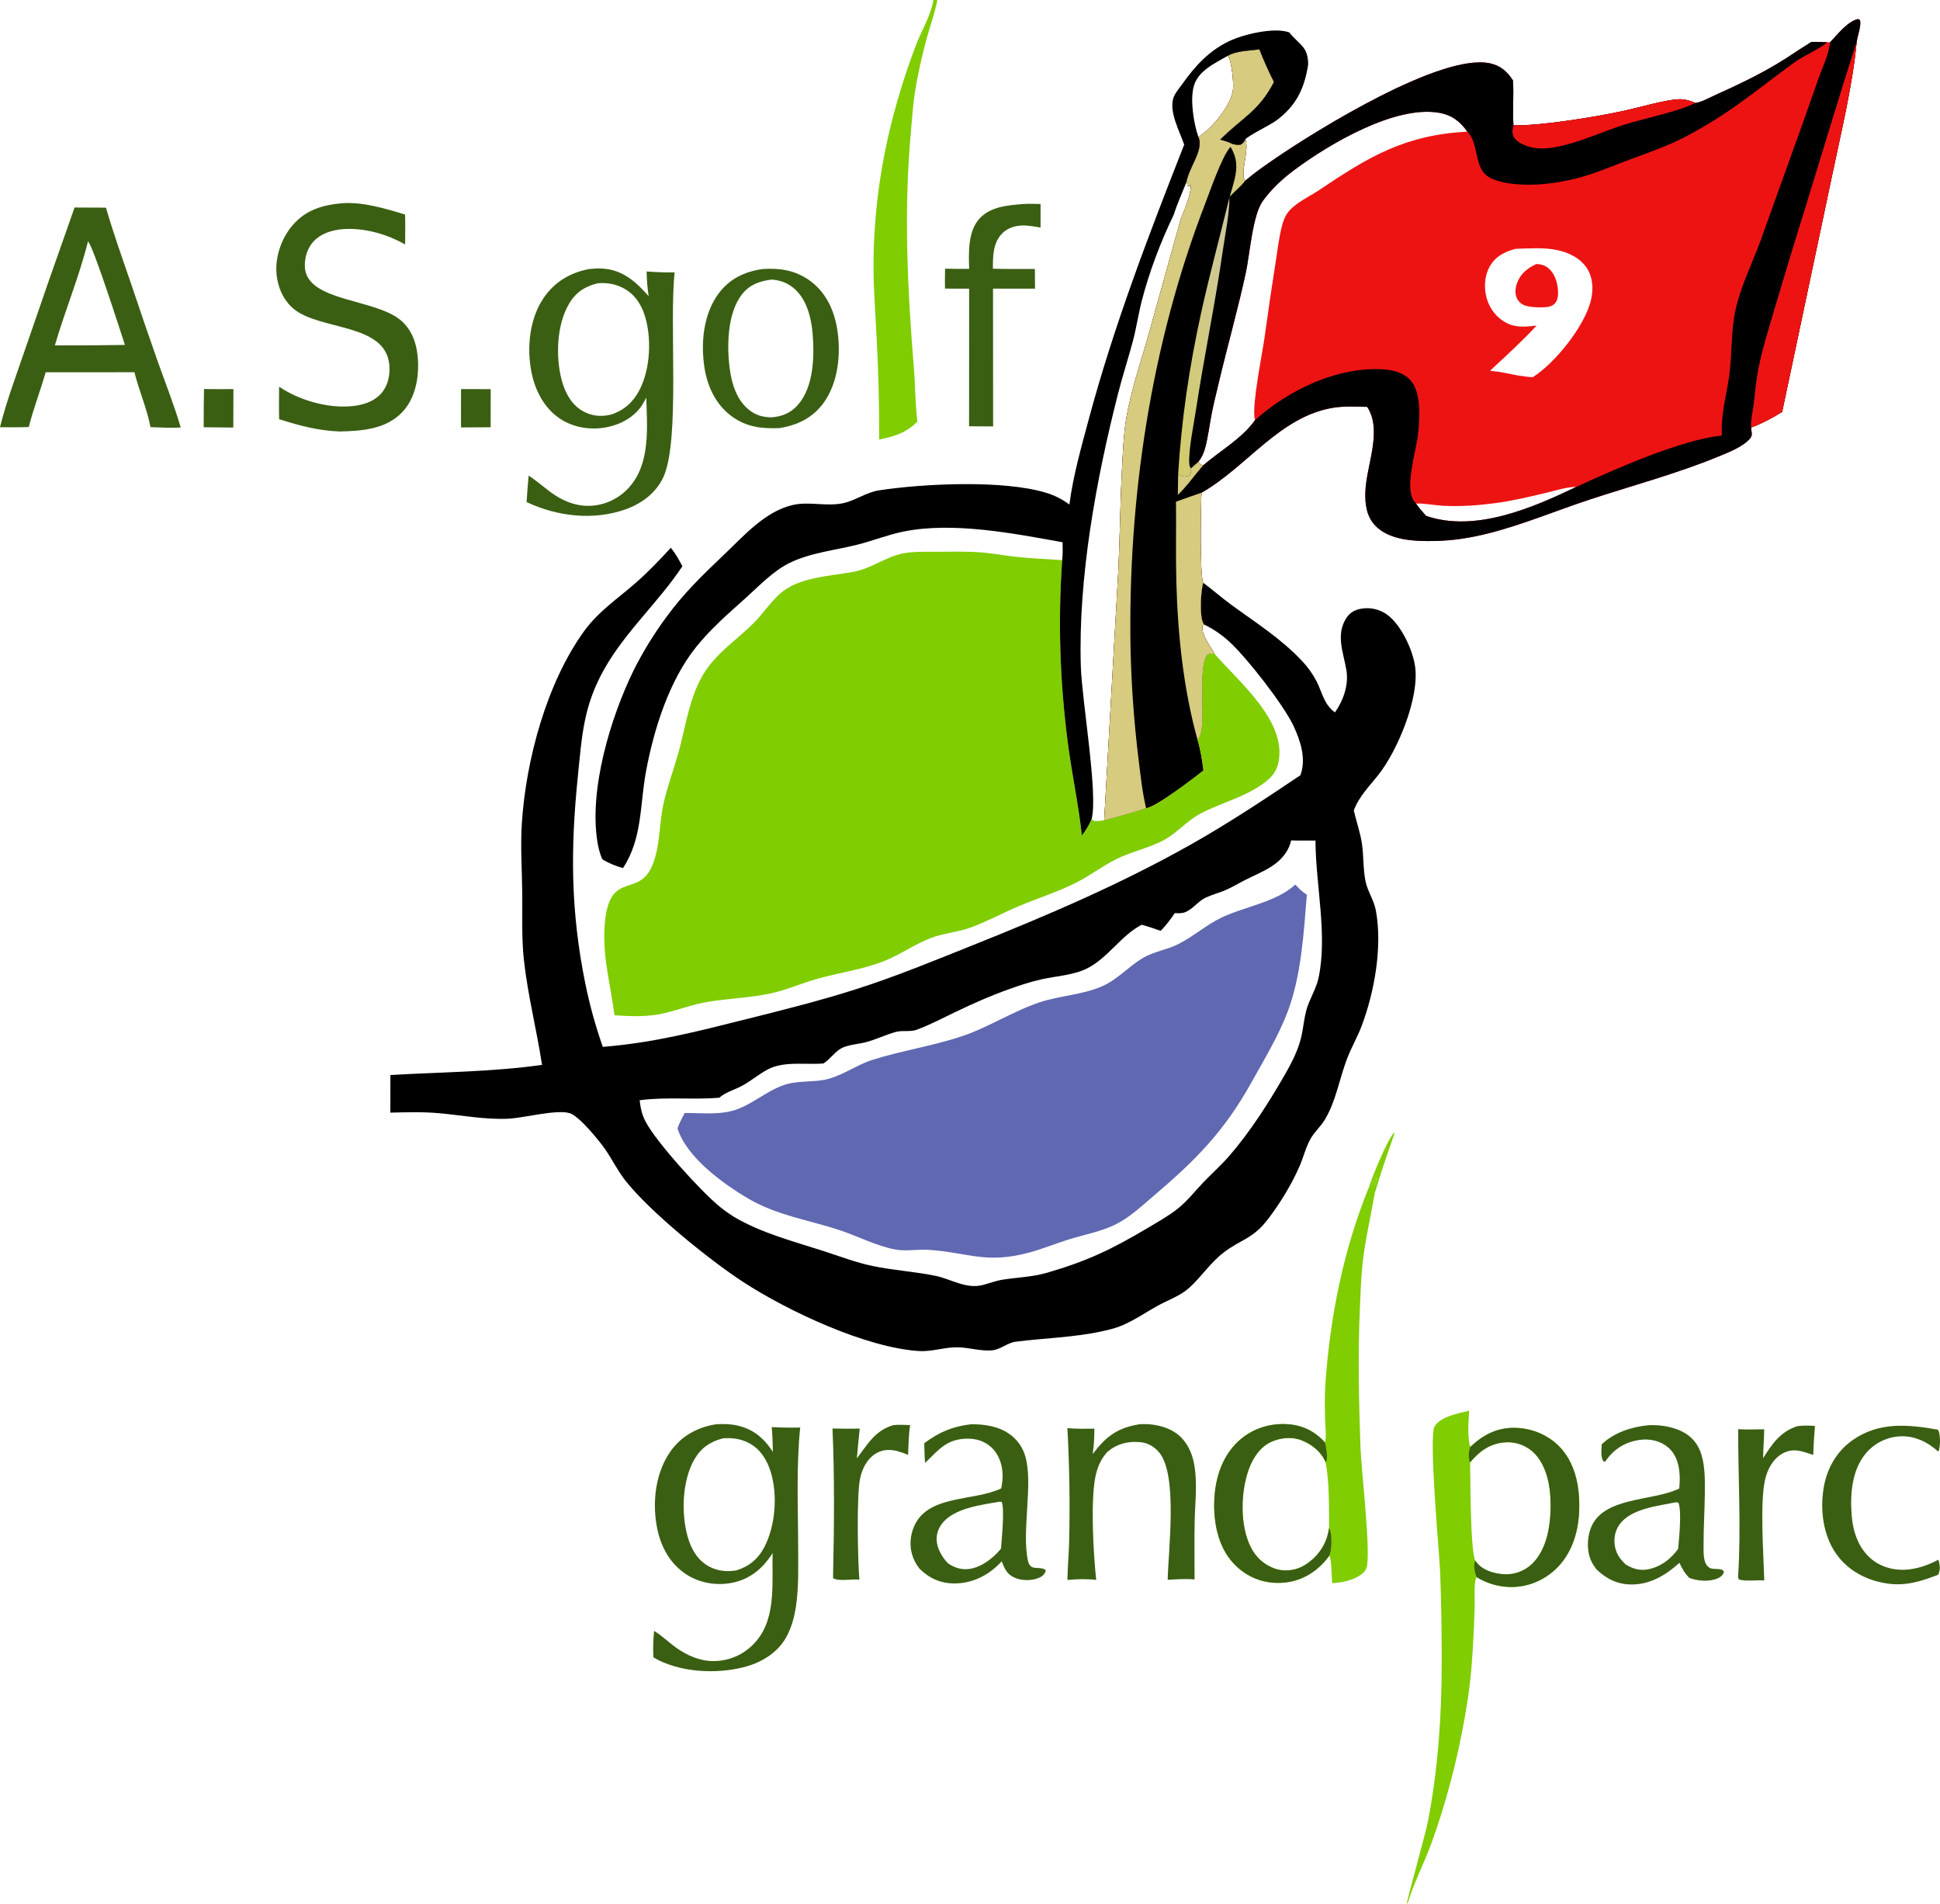
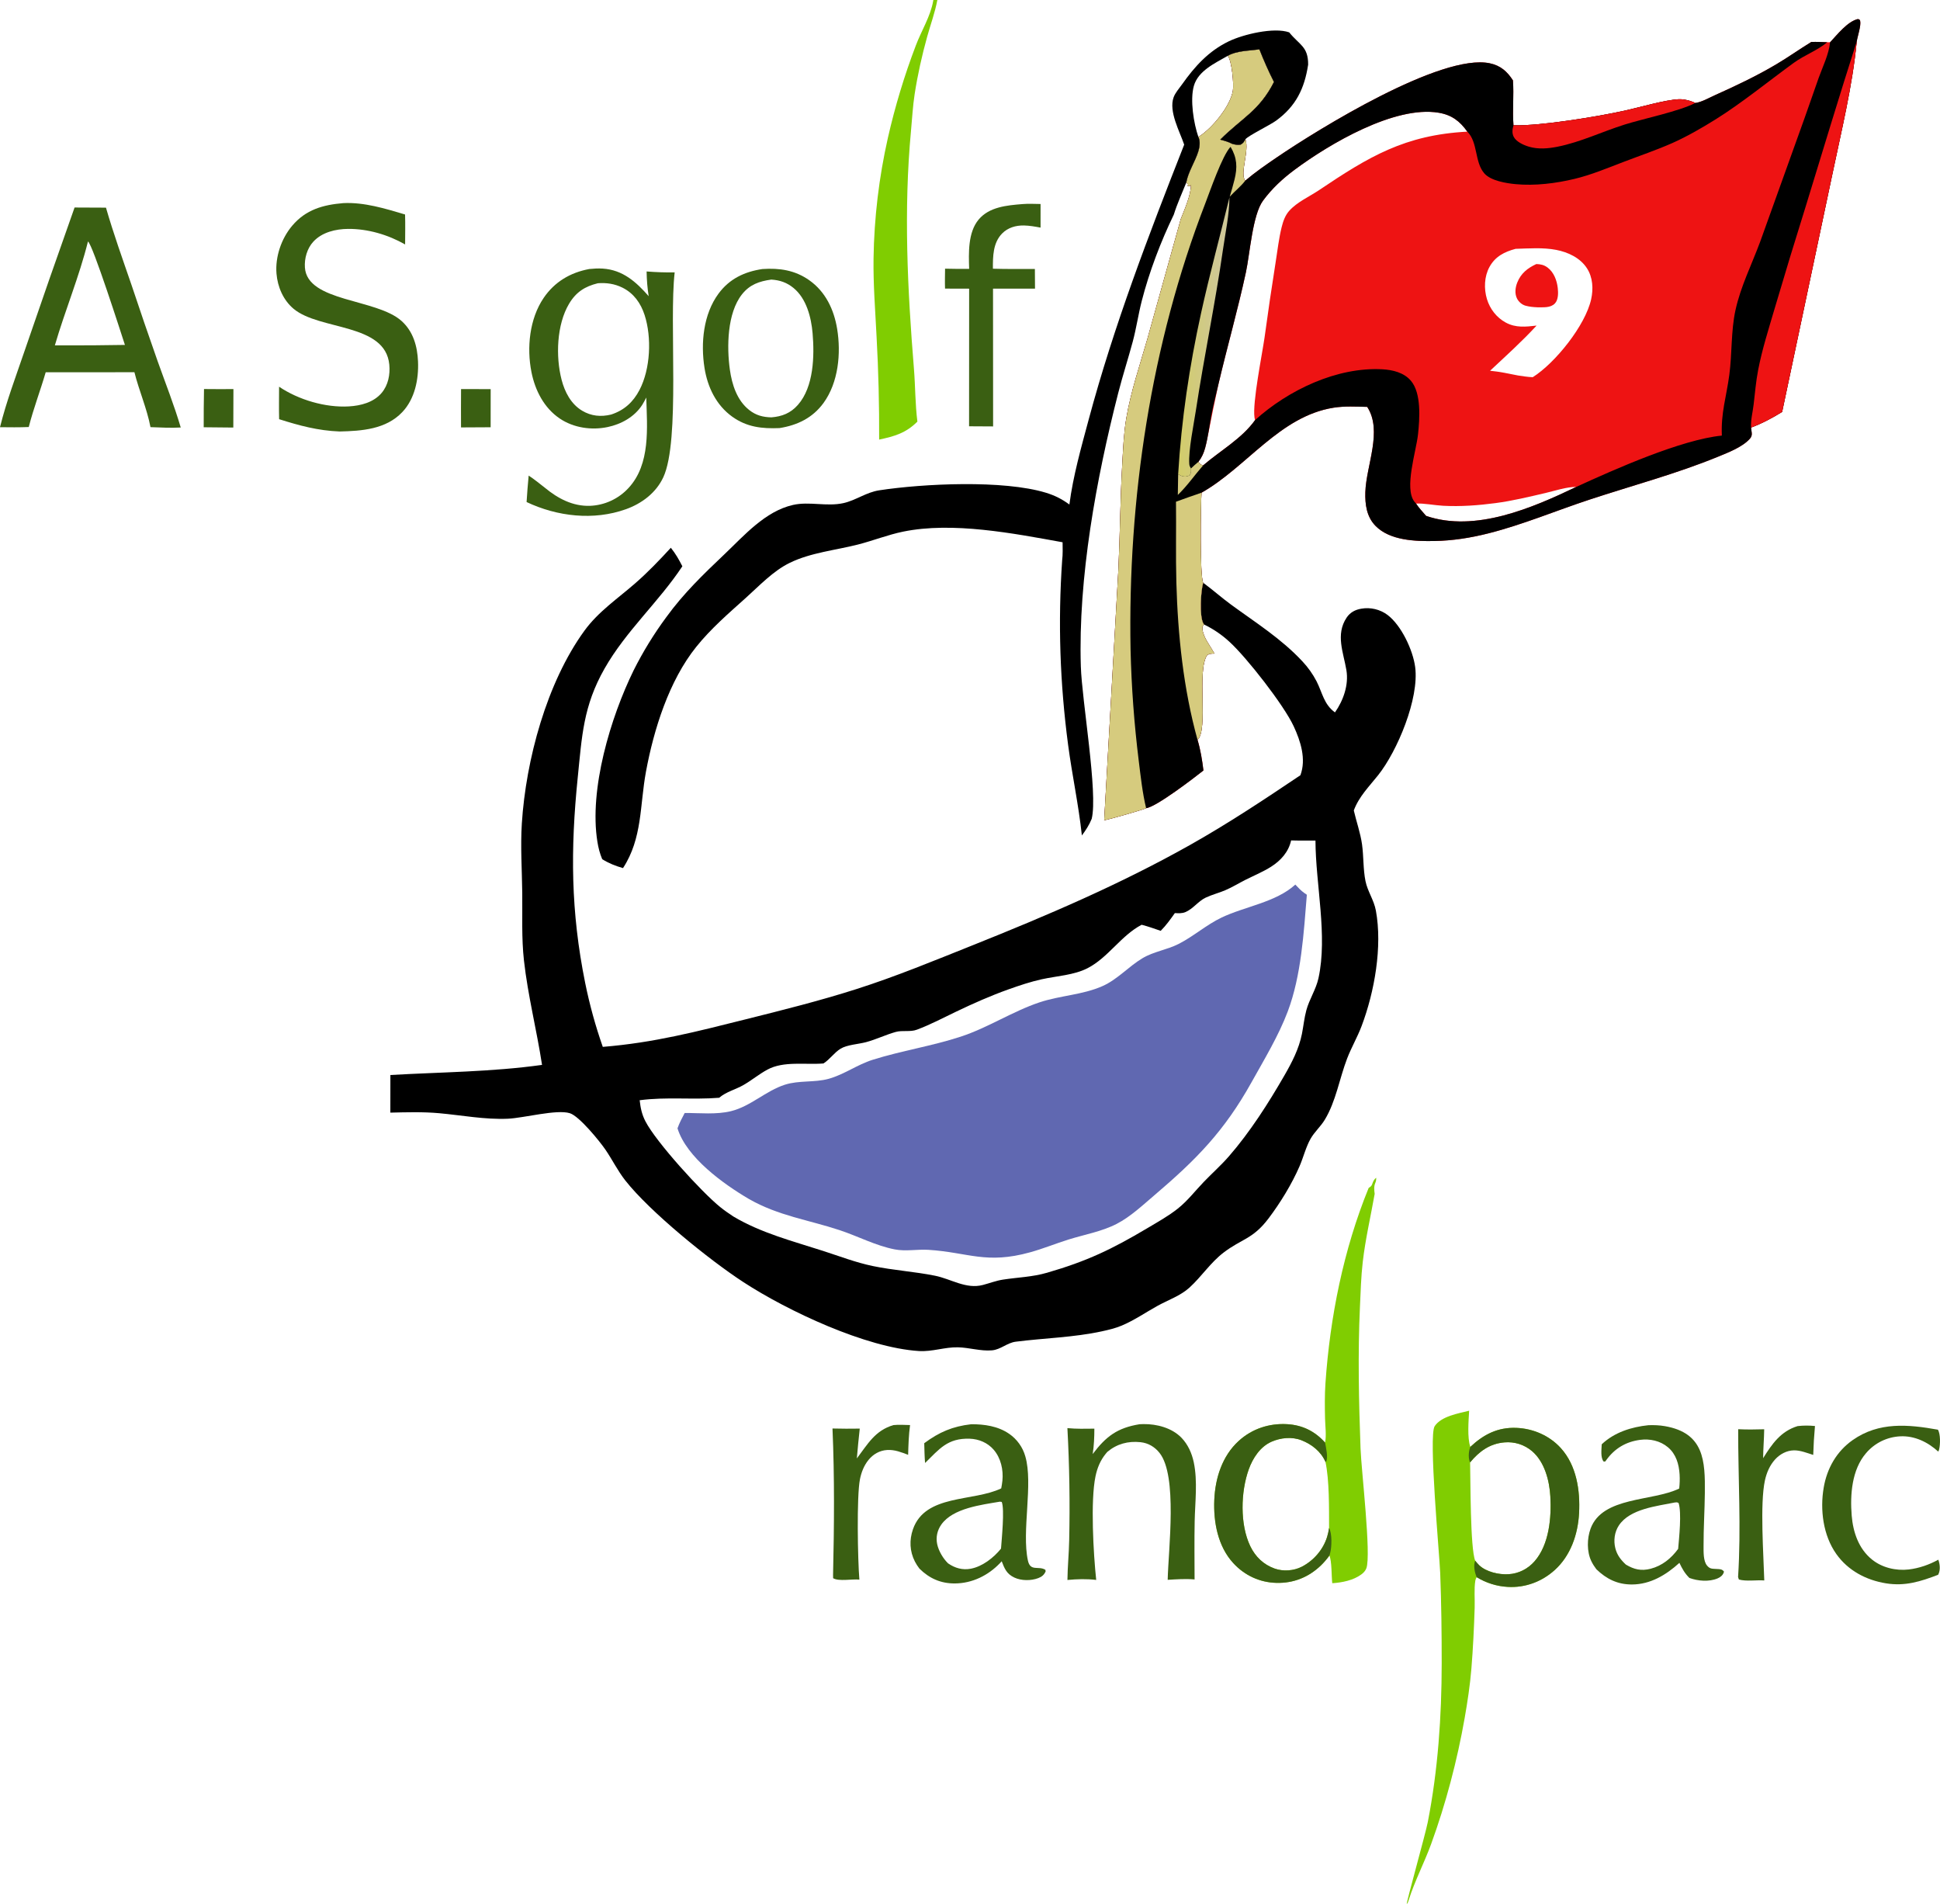
<svg xmlns="http://www.w3.org/2000/svg" width="373" height="366" viewBox="0 0 373 366" fill="none">
  <path d="M128.981 105.292C129.878 106.41 130.552 107.573 131.194 108.852C126.623 115.748 120.363 121.257 116.23 128.524C112.128 135.738 111.887 141.527 111.082 149.433C109.669 163.306 109.735 175.193 112.511 188.939C113.358 193.114 114.487 197.211 115.897 201.231C125.783 200.422 133.827 198.318 143.391 195.929C150.472 194.159 157.663 192.357 164.616 190.138C172.232 187.709 179.633 184.649 187.051 181.683C201.326 175.977 215.366 169.982 228.789 162.43C236.104 158.314 243.069 153.694 250.029 149.012C251.173 145.919 250.07 142.477 248.735 139.602C246.84 135.521 239.718 126.408 236.381 123.362C235.654 122.692 234.883 122.079 234.067 121.523C233.251 120.966 232.398 120.473 231.509 120.043C231.455 119.968 231.39 119.9 231.348 119.817C230.584 118.342 230.867 113.614 231.333 112.014C233.16 113.362 234.853 114.876 236.689 116.219C241.459 119.706 246.347 122.763 250.419 127.135C250.958 127.708 251.454 128.316 251.909 128.958C252.364 129.599 252.773 130.269 253.136 130.967C254.263 133.182 254.534 135.392 256.671 136.936C258.282 134.641 259.343 131.657 258.87 128.821C258.305 125.429 256.746 121.969 258.911 118.722C259.577 117.722 260.554 117.2 261.722 117.004C261.942 116.965 262.163 116.938 262.385 116.921C262.608 116.905 262.83 116.9 263.052 116.907C263.275 116.914 263.497 116.932 263.718 116.961C263.939 116.99 264.158 117.03 264.375 117.082C264.592 117.133 264.806 117.196 265.016 117.269C265.227 117.342 265.433 117.426 265.635 117.52C265.837 117.614 266.034 117.719 266.225 117.833C266.417 117.947 266.602 118.071 266.781 118.204C269.428 120.199 271.665 124.965 272.092 128.218C272.886 134.275 268.683 144.342 264.967 149.013C263.226 151.201 261.287 153.108 260.292 155.786C260.787 157.93 261.57 160.122 261.874 162.295C262.202 164.637 262.071 167.057 262.542 169.376C262.944 171.349 264.161 172.993 264.537 175.029C265.815 181.966 264.281 190.642 261.79 197.237C260.984 199.371 259.82 201.352 259.005 203.477C257.528 207.328 256.857 211.728 254.692 215.272C253.911 216.55 252.717 217.598 251.983 218.891C251.078 220.488 250.6 222.471 249.865 224.169C248.373 227.612 246.142 231.249 243.88 234.234C240.857 238.22 238.759 238.092 235.233 240.788C232.756 242.681 231.005 245.399 228.712 247.49C226.959 249.088 224.572 249.89 222.52 251.029C220.234 252.298 218.081 253.792 215.662 254.81C214.465 255.313 213.144 255.628 211.878 255.903C206.401 257.091 200.818 257.199 195.289 257.902C193.624 258.114 192.407 259.418 190.725 259.563C188.54 259.75 186.349 259.025 184.172 258.979C181.634 258.924 179.248 259.858 176.663 259.695C166.493 259.055 151.497 252.021 142.962 246.47C136.37 242.185 124.936 232.908 120.227 226.913C118.77 225.058 117.752 222.968 116.434 221.029C115.328 219.403 111.39 214.554 109.569 213.983C107.043 213.19 100.729 214.902 97.668 215.04C93.254 215.239 88.809 214.375 84.432 213.98C81.331 213.701 78.162 213.796 75.052 213.87L75.06 206.639C84.78 206.077 94.562 206.047 104.217 204.695C103.191 197.986 101.493 191.378 100.74 184.626C100.258 180.312 100.462 175.957 100.413 171.625C100.361 167.175 100.048 162.73 100.333 158.281C101.113 146.08 105.104 131.22 112.369 121.232C115.046 117.552 118.78 115.051 122.164 112.095C124.595 109.971 126.798 107.667 128.981 105.292ZM225.887 175.516C225.034 176.718 224.208 177.879 223.166 178.926C221.954 178.517 220.74 178.07 219.499 177.758C215.492 179.871 213.074 184.073 209.082 186.116C206.476 187.45 203.155 187.604 200.302 188.234C198.126 188.714 196.001 189.428 193.903 190.175C190.467 191.4 187.145 192.875 183.855 194.45C181.35 195.649 178.886 196.956 176.282 197.929C174.993 198.411 173.53 197.994 172.21 198.363C170.286 198.902 168.457 199.801 166.522 200.321C165.069 200.712 162.866 200.816 161.618 201.581C160.384 202.336 159.562 203.637 158.317 204.42C154.848 204.701 150.671 203.907 147.546 205.602C145.949 206.468 144.524 207.651 142.951 208.56C141.4 209.456 139.667 209.826 138.27 211.013C133.202 211.426 128.069 210.808 122.988 211.488C123.156 212.991 123.403 214.202 124.104 215.557C126.162 219.534 134.877 229.134 138.5 232.044C139.298 232.684 140.131 233.261 140.985 233.823C146.321 237.013 152.468 238.583 158.341 240.479C161.473 241.49 164.529 242.671 167.759 243.348C171.728 244.18 175.804 244.419 179.775 245.219C182.889 245.847 185.727 247.85 188.982 246.996C190.239 246.666 191.518 246.173 192.799 245.974C195.708 245.524 198.442 245.477 201.318 244.645C208.975 242.432 213.785 240.131 220.563 236.1C222.564 234.909 224.629 233.767 226.456 232.317C228.345 230.816 229.794 228.904 231.457 227.177C233.053 225.517 234.786 223.986 236.298 222.247C240.342 217.596 243.877 212.062 246.951 206.722C248.402 204.204 249.748 201.607 250.319 198.736C250.616 197.238 250.767 195.676 251.164 194.203C251.736 192.079 253.024 190.201 253.5 188.028C255.29 179.847 252.951 169.998 252.922 161.57C251.364 161.563 249.795 161.595 248.238 161.546C247.756 163.756 246.267 165.406 244.4 166.596C242.864 167.573 241.137 168.283 239.51 169.098C238.192 169.757 236.923 170.552 235.566 171.127C234.336 171.648 233.011 171.976 231.808 172.547C230.368 173.231 229.385 174.718 227.903 175.329C227.255 175.596 226.573 175.547 225.887 175.516Z" fill="black" />
  <path d="M249.051 170.036C249.192 170.181 249.337 170.325 249.473 170.474C250.04 171.101 250.551 171.526 251.265 171.987C250.674 179.283 250.196 187.513 247.602 194.403C245.832 199.103 243.067 203.661 240.621 208.047C235.38 217.446 230.02 222.884 221.948 229.755C219.687 231.679 217.358 233.881 214.711 235.25C211.85 236.729 208.517 237.303 205.455 238.26C202.981 239.034 200.57 240.02 198.071 240.715C189.598 243.067 186.201 240.74 178.53 240.244C176.365 240.104 174.165 240.576 172.021 240.158C168.362 239.445 164.953 237.625 161.425 236.458C155.357 234.453 149.696 233.718 144.012 230.481C139.062 227.573 132.005 222.497 130.26 216.887C130.634 215.848 131.126 214.908 131.645 213.938C134.537 213.928 137.734 214.281 140.553 213.585C144.356 212.645 147.225 209.677 150.923 208.499C153.652 207.629 156.585 208.12 159.306 207.374C162.257 206.564 164.826 204.644 167.768 203.718C173.346 201.962 179.159 201.086 184.722 199.263C189.953 197.548 194.605 194.448 199.801 192.693C203.784 191.348 208.11 191.263 211.981 189.545C214.855 188.27 216.975 185.799 219.642 184.2C221.82 182.895 224.38 182.582 226.619 181.44C229.489 179.976 231.929 177.783 234.836 176.389C239.336 174.23 245.284 173.465 249.051 170.036Z" fill="#6068B1" />
-   <path d="M351.862 8.131C353.237 6.67 355.224 4.106 357.235 3.658C357.443 3.757 357.59 3.745 357.647 3.995C357.861 4.923 357.15 6.948 356.992 7.974C356.157 16.607 354.035 25.177 352.269 33.655L342.648 79.177C340.744 80.358 338.774 81.406 336.67 82.188C336.712 82.533 336.774 82.888 336.807 83.232C336.852 83.683 336.73 84.012 336.429 84.349C334.996 85.955 332.202 87.016 330.254 87.815C322.265 91.088 313.79 93.339 305.593 96.042C299.138 98.17 292.799 100.845 286.205 102.513C282.752 103.388 279.338 103.931 275.769 103.993C272.103 104.056 267.246 103.908 264.48 101.096C262.754 99.341 262.44 96.954 262.512 94.602C262.671 89.452 265.885 82.828 262.869 78.21C260.717 78.161 258.539 78.03 256.405 78.368C246.051 80.007 239.686 89.807 231.016 94.705C230.852 96.962 230.667 110.801 231.333 112.015C230.867 113.614 230.584 118.342 231.348 119.817C231.39 119.9 231.455 119.968 231.509 120.043C231.202 120.385 231.148 120.411 231.187 120.898C231.32 122.533 232.749 124.216 233.488 125.632C232.864 125.649 232.627 125.611 232.081 125.935C230.056 129.054 232.373 140.252 230.248 142.213C230.824 144.149 231.138 146.1 231.383 148.101C229.581 149.528 222.285 155.136 220.362 155.345C219.824 155.642 213.223 157.523 212.3 157.671L215.033 109.437C215.349 102.697 215.384 95.946 215.774 89.207C215.943 86.282 216.057 83.313 216.547 80.421C217.429 75.225 219.156 70.197 220.606 65.143L227.016 42.141C227.757 40.243 228.981 37.54 228.984 35.51L228.846 35.756L228.348 35.76L228.45 35.424L228.08 35.1C228.448 33.04 229.765 31.125 230.393 29.125C230.657 28.288 230.818 27.129 230.411 26.321C230.466 26.29 230.523 26.262 230.576 26.228C233.081 24.615 236.526 20.461 237.041 17.45C237.261 16.165 236.848 11.776 236.082 10.719C237.747 9.741 240.249 9.761 242.139 9.493C242.991 11.633 243.892 13.703 244.941 15.756C242.114 21.338 238.723 22.707 234.61 26.842C235.42 27.057 236.172 27.259 236.919 27.654C237.519 27.818 237.924 27.89 238.542 27.804C239.04 27.498 239.176 27.271 239.451 26.777C240.25 28.987 238.323 33.281 239.408 34.743C241.32 33.112 243.404 31.676 245.479 30.262C253.379 24.88 277.127 10.188 286.45 12.168C288.509 12.605 289.778 13.733 290.89 15.45C291.101 18.319 290.771 21.223 290.995 24.095C296.379 24.199 307.115 22.435 312.514 21.239C315.294 20.624 320.143 19.199 322.777 19.074C323.742 19.028 325.095 19.356 325.945 19.795C327.147 19.65 328.683 18.763 329.806 18.261C333.827 16.463 337.778 14.586 341.569 12.335C343.844 10.984 346.004 9.447 348.259 8.061C349.282 8.028 350.303 8.08 351.325 8.117L351.862 8.131ZM231.319 89.463C234.598 86.638 238.778 84.316 241.321 80.734C241.25 80.519 241.232 80.488 241.196 80.229C240.799 77.362 242.628 68.339 243.12 64.961C243.786 60.065 244.506 55.177 245.28 50.297C245.63 48.103 245.885 45.814 246.422 43.659C246.703 42.535 247.085 41.418 247.863 40.539C249.383 38.825 251.738 37.809 253.625 36.54C263.205 30.097 270.121 25.937 282.12 25.305C280.68 23.284 279.122 22.09 276.616 21.668C268.163 20.245 255.585 27.677 248.962 32.594C246.615 34.336 244.573 36.217 242.835 38.572C240.821 41.301 240.31 48.801 239.547 52.344C237.999 59.526 235.969 66.601 234.289 73.753C233.823 75.736 233.309 77.716 232.931 79.717C232.537 81.803 232.273 83.991 231.729 86.036C231.452 87.076 231.08 87.913 230.422 88.766C230.725 89.27 230.763 89.253 231.319 89.463ZM274.196 99.166C283.622 102.395 294.596 97.645 303.055 93.596C301.176 93.586 299.01 94.33 297.179 94.758C293.985 95.504 290.771 96.282 287.515 96.711C284.212 97.147 280.83 97.397 277.5 97.221C275.806 97.132 273.919 96.734 272.259 96.788C272.788 97.626 273.553 98.406 274.196 99.166ZM295.437 62.585C292.619 65.643 289.526 68.428 286.491 71.267C288.308 71.435 290.088 71.819 291.876 72.176C292.816 72.317 293.746 72.468 294.698 72.503C299.012 69.787 304.81 62.568 305.927 57.528C306.37 55.528 306.258 53.319 305.117 51.563C303.809 49.551 301.48 48.469 299.192 48.029C296.661 47.543 293.962 47.759 291.4 47.831C289.266 48.401 287.488 49.29 286.376 51.317C285.371 53.15 285.292 55.499 285.887 57.477C286.462 59.388 287.758 61.063 289.522 62.01C291.453 63.048 293.359 62.82 295.437 62.585Z" fill="#EE1313" />
+   <path d="M351.862 8.131C353.237 6.67 355.224 4.106 357.235 3.658C357.443 3.757 357.59 3.745 357.647 3.995C357.861 4.923 357.15 6.948 356.992 7.974C356.157 16.607 354.035 25.177 352.269 33.655L342.648 79.177C340.744 80.358 338.774 81.406 336.67 82.188C336.712 82.533 336.774 82.888 336.807 83.232C336.852 83.683 336.73 84.012 336.429 84.349C334.996 85.955 332.202 87.016 330.254 87.815C322.265 91.088 313.79 93.339 305.593 96.042C299.138 98.17 292.799 100.845 286.205 102.513C282.752 103.388 279.338 103.931 275.769 103.993C272.103 104.056 267.246 103.908 264.48 101.096C262.754 99.341 262.44 96.954 262.512 94.602C262.671 89.452 265.885 82.828 262.869 78.21C260.717 78.161 258.539 78.03 256.405 78.368C246.051 80.007 239.686 89.807 231.016 94.705C230.852 96.962 230.667 110.801 231.333 112.015C230.867 113.614 230.584 118.342 231.348 119.817C231.39 119.9 231.455 119.968 231.509 120.043C231.202 120.385 231.148 120.411 231.187 120.898C231.32 122.533 232.749 124.216 233.488 125.632C232.864 125.649 232.627 125.611 232.081 125.935C230.056 129.054 232.373 140.252 230.248 142.213C230.824 144.149 231.138 146.1 231.383 148.101C229.581 149.528 222.285 155.136 220.362 155.345C219.824 155.642 213.223 157.523 212.3 157.671L215.033 109.437C215.349 102.697 215.384 95.946 215.774 89.207C215.943 86.282 216.057 83.313 216.547 80.421C217.429 75.225 219.156 70.197 220.606 65.143L227.016 42.141C227.757 40.243 228.981 37.54 228.984 35.51L228.846 35.756L228.348 35.76L228.45 35.424L228.08 35.1C228.448 33.04 229.765 31.125 230.393 29.125C230.657 28.288 230.818 27.129 230.411 26.321C230.466 26.29 230.523 26.262 230.576 26.228C233.081 24.615 236.526 20.461 237.041 17.45C237.261 16.165 236.848 11.776 236.082 10.719C237.747 9.741 240.249 9.761 242.139 9.493C242.991 11.633 243.892 13.703 244.941 15.756C242.114 21.338 238.723 22.707 234.61 26.842C235.42 27.057 236.172 27.259 236.919 27.654C237.519 27.818 237.924 27.89 238.542 27.804C239.04 27.498 239.176 27.271 239.451 26.777C240.25 28.987 238.323 33.281 239.408 34.743C241.32 33.112 243.404 31.676 245.479 30.262C253.379 24.88 277.127 10.188 286.45 12.168C288.509 12.605 289.778 13.733 290.89 15.45C291.101 18.319 290.771 21.223 290.995 24.095C296.379 24.199 307.115 22.435 312.514 21.239C315.294 20.624 320.143 19.199 322.777 19.074C323.742 19.028 325.095 19.356 325.945 19.795C327.147 19.65 328.683 18.763 329.806 18.261C333.827 16.463 337.778 14.586 341.569 12.335C343.844 10.984 346.004 9.447 348.259 8.061C349.282 8.028 350.303 8.08 351.325 8.117L351.862 8.131ZM231.319 89.463C234.598 86.638 238.778 84.316 241.321 80.734C241.25 80.519 241.232 80.488 241.196 80.229C240.799 77.362 242.628 68.339 243.12 64.961C243.786 60.065 244.506 55.177 245.28 50.297C245.63 48.103 245.885 45.814 246.422 43.659C246.703 42.535 247.085 41.418 247.863 40.539C249.383 38.825 251.738 37.809 253.625 36.54C263.205 30.097 270.121 25.937 282.12 25.305C280.68 23.284 279.122 22.09 276.616 21.668C268.163 20.245 255.585 27.677 248.962 32.594C246.615 34.336 244.573 36.217 242.835 38.572C240.821 41.301 240.31 48.801 239.547 52.344C237.999 59.526 235.969 66.601 234.289 73.753C232.537 81.803 232.273 83.991 231.729 86.036C231.452 87.076 231.08 87.913 230.422 88.766C230.725 89.27 230.763 89.253 231.319 89.463ZM274.196 99.166C283.622 102.395 294.596 97.645 303.055 93.596C301.176 93.586 299.01 94.33 297.179 94.758C293.985 95.504 290.771 96.282 287.515 96.711C284.212 97.147 280.83 97.397 277.5 97.221C275.806 97.132 273.919 96.734 272.259 96.788C272.788 97.626 273.553 98.406 274.196 99.166ZM295.437 62.585C292.619 65.643 289.526 68.428 286.491 71.267C288.308 71.435 290.088 71.819 291.876 72.176C292.816 72.317 293.746 72.468 294.698 72.503C299.012 69.787 304.81 62.568 305.927 57.528C306.37 55.528 306.258 53.319 305.117 51.563C303.809 49.551 301.48 48.469 299.192 48.029C296.661 47.543 293.962 47.759 291.4 47.831C289.266 48.401 287.488 49.29 286.376 51.317C285.371 53.15 285.292 55.499 285.887 57.477C286.462 59.388 287.758 61.063 289.522 62.01C291.453 63.048 293.359 62.82 295.437 62.585Z" fill="#EE1313" />
  <path d="M351.862 8.131C353.237 6.67 355.224 4.106 357.235 3.658C357.443 3.757 357.59 3.745 357.647 3.995C357.861 4.923 357.15 6.948 356.992 7.974C356.157 16.607 354.035 25.177 352.269 33.655L342.648 79.177C340.744 80.358 338.774 81.406 336.67 82.188C336.712 82.533 336.774 82.888 336.807 83.232C336.852 83.683 336.73 84.012 336.429 84.349C334.996 85.955 332.202 87.016 330.254 87.815C322.265 91.088 313.79 93.339 305.593 96.042C299.138 98.17 292.799 100.845 286.205 102.513C282.752 103.388 279.338 103.931 275.769 103.993C272.103 104.056 267.246 103.908 264.48 101.096C262.754 99.341 262.44 96.954 262.512 94.602C262.671 89.452 265.885 82.828 262.869 78.21C260.717 78.161 258.539 78.03 256.405 78.368C246.051 80.007 239.686 89.807 231.016 94.705C230.852 96.962 230.667 110.801 231.333 112.015C230.867 113.614 230.584 118.342 231.348 119.817C231.39 119.9 231.455 119.968 231.509 120.043C231.202 120.385 231.148 120.411 231.187 120.898C231.32 122.533 232.749 124.216 233.488 125.632C232.864 125.649 232.627 125.611 232.081 125.935C230.056 129.054 232.373 140.252 230.248 142.213C230.824 144.149 231.138 146.1 231.383 148.101C229.581 149.528 222.285 155.136 220.362 155.345C219.824 155.642 213.223 157.523 212.3 157.671L215.033 109.437C215.349 102.697 215.384 95.946 215.774 89.207C215.943 86.282 216.057 83.313 216.547 80.421C217.429 75.225 219.156 70.197 220.606 65.143L227.016 42.141C227.757 40.243 228.981 37.54 228.984 35.51L228.846 35.756L228.348 35.76L228.45 35.424L228.08 35.1C228.448 33.04 229.765 31.125 230.393 29.125C230.657 28.288 230.818 27.129 230.411 26.321C230.466 26.29 230.523 26.262 230.576 26.228C233.081 24.615 236.526 20.461 237.041 17.45C237.261 16.165 236.848 11.776 236.082 10.719C237.747 9.741 240.249 9.761 242.139 9.493C242.991 11.633 243.892 13.703 244.941 15.756C242.114 21.338 238.723 22.707 234.61 26.842C235.42 27.057 236.172 27.259 236.919 27.654C237.519 27.818 237.924 27.89 238.542 27.804C239.04 27.498 239.176 27.271 239.451 26.777C240.25 28.987 238.323 33.281 239.408 34.743C241.32 33.112 243.404 31.676 245.479 30.262C253.379 24.88 277.127 10.188 286.45 12.168C288.509 12.605 289.778 13.733 290.89 15.45C291.101 18.319 290.771 21.223 290.995 24.095C296.379 24.199 307.115 22.435 312.514 21.239C315.294 20.624 320.143 19.199 322.777 19.074C323.742 19.028 325.095 19.356 325.945 19.795C327.147 19.65 328.683 18.763 329.806 18.261C333.827 16.463 337.778 14.586 341.569 12.335C343.844 10.984 346.004 9.447 348.259 8.061C349.282 8.028 350.303 8.08 351.325 8.117C349.41 9.719 346.928 10.594 344.904 12.066C340.067 15.585 334.854 19.836 329.862 22.944C327.291 24.546 324.4 26.219 321.638 27.451C318.541 28.832 315.259 29.935 312.09 31.148C309.012 32.325 305.935 33.617 302.725 34.386C299.127 35.248 295.117 35.749 291.42 35.399C289.605 35.227 286.623 34.759 285.376 33.313C283.486 31.124 284.19 27.376 282.12 25.305C280.68 23.284 279.122 22.09 276.616 21.668C268.163 20.245 255.585 27.677 248.962 32.594C246.615 34.336 244.573 36.217 242.835 38.572C240.821 41.301 240.31 48.801 239.547 52.344C237.999 59.526 235.969 66.601 234.289 73.753C233.823 75.736 233.309 77.716 232.931 79.717C232.537 81.803 232.273 83.991 231.729 86.036C231.452 87.076 231.08 87.913 230.422 88.766C230.725 89.27 230.763 89.253 231.319 89.463C234.598 86.638 238.778 84.316 241.321 80.734C247.713 74.971 257.068 70.501 265.803 70.987C267.782 71.097 269.909 71.609 271.258 73.173C273.326 75.573 272.952 80.532 272.641 83.472C272.298 86.718 269.945 93.829 271.928 96.406C272.106 96.636 272.09 96.612 272.259 96.788C272.788 97.626 273.553 98.406 274.196 99.166C283.622 102.395 294.596 97.645 303.055 93.596C310.461 90.199 323.252 84.504 331.058 83.73C330.866 79.347 331.921 76.305 332.487 72.099C333.04 67.984 332.792 63.691 333.669 59.649C334.667 55.06 336.801 50.853 338.422 46.474L346.95 22.728C347.884 20.155 348.744 17.557 349.668 14.982C350.454 12.794 351.63 10.449 351.862 8.131Z" fill="black" />
  <path d="M236.082 10.719C237.747 9.741 240.249 9.761 242.139 9.493C242.991 11.633 243.892 13.703 244.941 15.756C242.114 21.338 238.723 22.707 234.61 26.842C235.42 27.057 236.172 27.259 236.919 27.654C237.519 27.818 237.924 27.89 238.542 27.804C239.04 27.498 239.177 27.271 239.451 26.777C240.25 28.987 238.323 33.281 239.408 34.743C238.596 35.818 237.364 36.797 236.434 37.811C236.762 36.733 237.076 35.645 237.348 34.553C237.941 32.174 237.859 30.348 236.599 28.221C235.001 29.882 232.649 36.741 231.73 39.117C221.267 66.167 216.833 95.93 217.371 124.873C217.54 132.026 218.065 139.154 218.946 146.254C219.317 149.264 219.653 152.394 220.362 155.345C219.824 155.642 213.223 157.523 212.3 157.672L215.033 109.437C215.349 102.697 215.384 95.946 215.774 89.208C215.943 86.282 216.057 83.313 216.547 80.421C217.429 75.225 219.156 70.197 220.606 65.143L227.016 42.141C227.757 40.243 228.981 37.54 228.984 35.51L228.846 35.756L228.348 35.76L228.45 35.424L228.08 35.1C228.448 33.04 229.765 31.125 230.393 29.125C230.657 28.288 230.818 27.129 230.411 26.321C230.466 26.29 230.523 26.262 230.576 26.228C233.081 24.615 236.526 20.461 237.041 17.45C237.261 16.165 236.848 11.776 236.082 10.719Z" fill="#D6CB7E" />
  <path d="M336.67 82.188C336.583 80.754 336.992 79.218 337.163 77.788C337.43 75.561 337.607 73.336 338.033 71.13C338.8 67.155 340.023 63.345 341.159 59.466C343.135 52.772 345.167 46.094 347.254 39.434C350.479 28.936 353.637 18.429 356.992 7.974C356.157 16.607 354.035 25.177 352.269 33.655L342.648 79.177C340.744 80.358 338.774 81.406 336.67 82.188Z" fill="#EE1313" />
  <path d="M231.016 94.705C230.852 96.962 230.667 110.802 231.333 112.015C230.867 113.614 230.584 118.342 231.348 119.817C231.39 119.9 231.455 119.968 231.509 120.044C231.202 120.385 231.148 120.411 231.187 120.898C231.32 122.534 232.749 124.216 233.488 125.633C232.864 125.649 232.627 125.611 232.08 125.935C230.056 129.054 232.373 140.252 230.248 142.214C227.542 132.488 226.452 122.029 226.177 111.957C226.035 106.791 226.166 101.61 226.105 96.441C227.735 95.843 229.372 95.264 231.016 94.705Z" fill="#D6CB7E" />
  <path d="M290.995 24.096C296.379 24.199 307.115 22.435 312.514 21.239C315.294 20.624 320.143 19.199 322.777 19.074C323.742 19.028 325.095 19.356 325.945 19.795C322.819 21.412 316.076 22.779 312.374 23.942C308.038 25.304 303.957 27.302 299.467 28.201C297.662 28.563 295.744 28.729 293.955 28.195C292.959 27.898 291.533 27.269 291.033 26.289C290.679 25.595 290.778 24.813 290.995 24.096Z" fill="#EE1313" />
  <path d="M236.386 37.934C236.368 41.191 235.604 44.738 235.138 47.977C233.654 58.306 231.508 68.541 229.935 78.859C229.501 81.71 228.483 86.524 228.662 89.197C228.685 89.537 228.809 89.764 228.982 90.049C229.004 90.67 229.052 90.828 228.732 91.381C228.144 91.636 227.731 91.7 227.11 91.447C226.909 91.365 226.713 91.263 226.52 91.164C227.157 80.665 228.674 70.439 230.931 60.168C232.568 52.719 234.586 45.346 236.386 37.934Z" fill="url(#paint0_linear_428_17)" />
  <path d="M230.422 88.766C230.725 89.27 230.763 89.253 231.319 89.463C229.684 91.33 228.249 93.416 226.457 95.134L226.52 91.163C226.713 91.263 226.909 91.365 227.11 91.447C227.731 91.7 228.144 91.636 228.732 91.381C229.052 90.828 229.004 90.67 228.982 90.048C229.45 89.601 229.918 89.173 230.422 88.766Z" fill="#D6CB7E" />
  <path d="M295.389 50.754C296.204 50.782 296.872 50.921 297.539 51.42C298.762 52.335 299.334 53.885 299.507 55.354C299.612 56.253 299.639 57.602 298.967 58.319C298.119 59.223 296.729 59.05 295.594 59.069C294.834 59.038 294.031 58.965 293.299 58.758C292.619 58.567 291.996 58.02 291.678 57.393C291.194 56.438 291.342 55.262 291.725 54.3C292.429 52.532 293.723 51.522 295.389 50.754Z" fill="#EE1313" />
-   <path d="M118.147 195.158C117.463 189.708 115.96 184.369 116.2 178.827C116.72 166.842 122.523 172.772 125.291 166.634C126.964 162.925 126.676 158.6 127.53 154.681C128.25 151.376 129.453 148.142 130.382 144.887C132.011 139.175 132.633 132.714 136.39 127.908C138.798 124.829 142.009 122.618 144.771 119.902C146.617 118.088 148.04 115.844 149.968 114.119C153.53 110.934 159.577 110.745 164.105 109.915C167.524 109.288 170.275 107.035 173.608 106.381C175.658 105.98 177.818 106.074 179.898 106.064C182.738 106.05 185.618 105.97 188.452 106.169C190.705 106.327 192.941 106.773 195.188 107.017C198.183 107.344 201.214 107.476 204.221 107.669C203.396 119.625 203.789 131.264 205.36 143.158C206.128 148.971 207.391 154.771 208.01 160.592C208.775 159.567 209.415 158.593 209.899 157.397C210.183 157.724 210.21 157.783 210.665 157.815C211.193 157.851 211.773 157.739 212.3 157.671C213.223 157.523 219.824 155.642 220.362 155.345C222.285 155.136 229.581 149.528 231.383 148.101C231.138 146.1 230.824 144.149 230.248 142.213C232.373 140.252 230.056 129.054 232.081 125.935C232.627 125.611 232.864 125.649 233.488 125.632C237.861 130.71 246.174 137.54 245.993 144.855C245.947 146.732 245.47 148.364 244.057 149.654C240.331 153.052 234.975 154.134 230.64 156.483C228.104 157.858 226.225 160.192 223.686 161.528C220.8 163.048 217.522 163.703 214.593 165.16C211.913 166.493 209.515 168.361 206.83 169.704C203.334 171.453 199.621 172.619 196.023 174.124C192.939 175.414 189.973 177.027 186.848 178.212C184.274 179.189 181.446 179.345 178.868 180.345C175.824 181.524 173.127 183.487 170.092 184.693C165.902 186.357 161.488 186.942 157.174 188.134C154.163 188.965 151.332 190.267 148.263 190.936C144.196 191.823 140.049 191.899 135.965 192.599C133.171 193.077 130.551 194.076 127.806 194.74C124.634 195.507 121.373 195.374 118.147 195.158Z" fill="#80CD01" />
  <path d="M227.682 27.805C226.824 25.281 224.671 21.404 225.645 18.715C225.973 17.81 226.723 16.99 227.279 16.206C229.727 12.751 232.367 9.827 236.237 7.951C238.996 6.613 244.914 5.181 247.87 6.22C249.864 8.683 251.526 8.919 251.515 12.419C250.817 17.007 249.173 20.41 245.355 23.19C244.162 24.057 240.008 26.073 239.451 26.778C239.176 27.271 239.04 27.499 238.542 27.804C237.924 27.89 237.519 27.818 236.919 27.654C236.172 27.259 235.42 27.057 234.61 26.842C238.723 22.707 242.114 21.338 244.941 15.756C243.892 13.703 242.991 11.633 242.139 9.493C240.249 9.761 237.747 9.741 236.082 10.719C233.66 12.119 230.368 13.591 229.541 16.512C228.779 19.208 229.505 23.717 230.411 26.321C230.818 27.129 230.657 28.288 230.393 29.125C229.765 31.125 228.447 33.04 228.08 35.1C227.283 37.114 226.329 39.173 225.691 41.237C223.169 46.464 220.982 52.189 219.531 57.816C218.861 60.414 218.486 63.084 217.79 65.674C216.905 68.971 215.849 72.216 215.002 75.527C210.784 91.995 207.272 111.093 207.81 128.105C208.019 134.709 211.128 152.45 209.899 157.397C209.415 158.593 208.775 159.568 208.01 160.592C207.391 154.771 206.128 148.971 205.36 143.158C203.789 131.265 203.396 119.626 204.221 107.67C204.364 106.534 204.309 105.377 204.302 104.234C194.828 102.518 183.166 100.247 173.664 102.186C170.715 102.788 167.874 103.926 164.956 104.671C160.631 105.774 155.883 106.216 151.845 108.189C148.638 109.756 146.011 112.579 143.374 114.945C140.048 117.929 136.674 120.84 133.865 124.339C128.635 130.852 125.706 140.177 124.196 148.341C122.998 154.824 123.533 161.123 119.783 166.866C118.32 166.443 117.085 165.961 115.788 165.154C115.33 164.079 115.045 162.953 114.86 161.801C113.237 151.732 117.383 137.916 121.826 128.858C123.624 125.274 125.715 121.87 128.097 118.646C131.42 114.062 135.179 110.444 139.272 106.557C143.08 102.94 147.102 98.276 152.462 97.061C155.618 96.347 158.939 97.419 162.153 96.712C164.556 96.182 166.513 94.636 169.051 94.248C177.532 92.951 192.93 92.217 201.105 94.716C202.802 95.234 204.184 95.93 205.61 96.98C206.314 91.511 207.885 85.991 209.313 80.668C214.162 62.6 220.848 45.189 227.682 27.805Z" fill="black" />
  <path d="M283.92 303.167C283.79 303.376 283.7 303.57 283.659 303.821C283.392 305.423 283.585 307.361 283.532 309.005C283.407 312.912 283.22 316.848 282.902 320.744C282.643 323.919 282.154 327.125 281.604 330.263C280.184 338.357 277.972 346.773 275.149 354.492C273.858 358.02 271.977 361.65 270.86 365.193C270.743 365.563 270.724 365.701 270.473 366C270.385 365.656 274.06 352.587 274.519 350.236C276.474 340.235 277.184 329.941 277.192 319.756C277.196 313.961 277.127 308.133 276.904 302.342C276.767 298.8 274.628 275.976 275.841 274.141C277.105 272.23 280.384 271.691 282.469 271.169C282.367 272.992 282.077 276.409 282.701 278.119C285.259 275.727 287.964 274.322 291.562 274.468C294.784 274.6 297.916 275.952 300.094 278.354C303.124 281.696 303.835 286.498 303.604 290.856C303.387 294.924 301.986 299.045 298.894 301.82C296.417 304.045 293.222 305.228 289.896 305.035C289.369 305.006 288.846 304.945 288.326 304.851C287.807 304.756 287.296 304.63 286.792 304.473C286.288 304.315 285.797 304.127 285.316 303.909C284.836 303.691 284.37 303.443 283.92 303.167ZM283.627 299.991C283.875 300.296 284.126 300.61 284.412 300.881C285.766 302.164 288.204 302.703 290.012 302.599C291.988 302.485 293.764 301.584 295.063 300.094C297.859 296.884 298.308 291.725 298.082 287.657C297.91 284.589 296.975 280.999 294.56 278.934C294.379 278.781 294.19 278.636 293.994 278.501C293.799 278.366 293.597 278.241 293.389 278.126C293.181 278.011 292.968 277.907 292.749 277.813C292.531 277.719 292.309 277.636 292.082 277.564C291.856 277.492 291.627 277.432 291.394 277.383C291.162 277.333 290.927 277.295 290.691 277.27C290.455 277.244 290.218 277.23 289.981 277.227C289.743 277.224 289.506 277.234 289.269 277.255C286.423 277.492 284.409 278.987 282.655 281.102C282.739 284.613 282.675 297.557 283.627 299.991Z" fill="#80CD01" />
  <path d="M282.701 278.119C285.259 275.727 287.964 274.322 291.562 274.468C294.784 274.6 297.916 275.952 300.094 278.354C303.124 281.696 303.835 286.498 303.604 290.856C303.388 294.924 301.986 299.045 298.895 301.82C296.417 304.045 293.222 305.229 289.896 305.035C289.369 305.006 288.846 304.945 288.326 304.851C287.807 304.756 287.296 304.63 286.792 304.473C286.289 304.315 285.797 304.127 285.316 303.909C284.836 303.691 284.37 303.444 283.92 303.167C283.522 302.232 283.264 300.962 283.627 299.991C283.875 300.297 284.126 300.61 284.413 300.881C285.766 302.164 288.204 302.703 290.012 302.599C291.988 302.485 293.764 301.584 295.063 300.094C297.859 296.884 298.308 291.725 298.082 287.657C297.91 284.589 296.975 280.999 294.56 278.935C294.379 278.781 294.19 278.637 293.994 278.502C293.799 278.366 293.597 278.241 293.389 278.126C293.181 278.011 292.968 277.907 292.749 277.813C292.531 277.719 292.309 277.636 292.082 277.564C291.856 277.492 291.627 277.432 291.394 277.383C291.162 277.333 290.928 277.296 290.691 277.27C290.455 277.244 290.218 277.23 289.981 277.227C289.743 277.224 289.506 277.234 289.269 277.255C286.423 277.492 284.409 278.987 282.655 281.102C282.626 281.038 282.59 280.977 282.567 280.911C282.285 280.063 282.374 278.935 282.701 278.119Z" fill="#3A5F12" />
  <path d="M263.146 228.354C263.443 228.13 263.657 228.055 263.792 227.702C264.005 227.143 264.122 226.751 264.61 226.39C264.596 226.815 264.59 226.999 264.42 227.393C264.133 228.064 264.212 228.782 264.305 229.488C263.542 233.831 262.522 238.162 262.017 242.546C261.685 245.417 261.603 248.359 261.471 251.245C261.055 260.326 261.257 269.341 261.587 278.418C261.739 282.645 263.672 298.902 262.706 301.458C262.523 301.941 262.17 302.316 261.762 302.621C260.207 303.781 258.039 304.204 256.151 304.323C255.991 302.977 256.083 300.1 255.601 299.007C255.109 299.696 254.558 300.336 253.949 300.925C251.585 303.189 248.684 304.345 245.408 304.26C242.205 304.177 239.3 302.829 237.132 300.473C234.153 297.237 233.289 292.576 233.471 288.301C233.65 284.119 234.996 279.868 238.154 276.987C240.717 274.646 244.014 273.557 247.467 273.756C250.399 273.924 252.797 275.092 254.768 277.295C255.054 275.932 254.796 274.095 254.765 272.672C254.714 270.407 254.686 268.168 254.841 265.906C255.712 253.197 258.314 240.175 263.146 228.354ZM254.843 280.997C253.972 279.009 252.243 277.647 250.26 276.858C248.438 276.133 246.252 276.347 244.479 277.125C242.302 278.08 240.878 280.264 240.096 282.437C238.546 286.749 238.369 293.017 240.391 297.212C241.372 299.245 242.942 300.756 245.082 301.515C246.719 302.095 248.75 301.953 250.295 301.156C252.581 299.977 254.407 297.869 255.167 295.402C255.338 294.846 255.454 294.284 255.537 293.71C255.529 290.015 255.604 284.509 254.843 280.997Z" fill="#80CD01" />
  <path d="M255.601 299.007C255.109 299.696 254.558 300.336 253.949 300.925C251.585 303.189 248.684 304.345 245.408 304.26C242.205 304.177 239.3 302.829 237.132 300.473C234.153 297.237 233.289 292.576 233.471 288.301C233.65 284.119 234.996 279.868 238.154 276.986C240.717 274.646 244.014 273.557 247.467 273.756C250.399 273.924 252.797 275.092 254.768 277.295C254.931 278.198 255.398 280.184 254.963 280.971L254.843 280.997C253.972 279.009 252.243 277.647 250.26 276.858C248.438 276.133 246.252 276.347 244.479 277.125C242.302 278.08 240.878 280.264 240.096 282.437C238.546 286.749 238.369 293.017 240.391 297.212C241.372 299.245 242.942 300.756 245.082 301.515C246.719 302.095 248.75 301.953 250.295 301.155C252.581 299.977 254.407 297.869 255.167 295.402C255.338 294.846 255.454 294.284 255.537 293.71C256.141 294.753 256.058 297.369 255.746 298.527C255.702 298.689 255.651 298.847 255.601 299.007Z" fill="#3A5F12" />
  <path d="M113.307 51.708C114.169 51.623 115.012 51.574 115.878 51.628C119.728 51.871 122.301 54.177 124.721 56.932C124.468 55.346 124.348 53.784 124.322 52.18C126.135 52.322 127.898 52.387 129.718 52.359C128.619 61.923 130.827 84.682 127.529 91.748C126.13 94.744 123.394 96.792 120.34 97.883C114.116 100.107 107.135 99.288 101.247 96.503C101.35 94.805 101.483 93.109 101.645 91.415C102.731 92.131 103.74 92.952 104.763 93.754C107.253 95.816 110.107 97.332 113.414 97.231C113.763 97.219 114.111 97.188 114.458 97.141C114.805 97.093 115.148 97.029 115.488 96.947C115.828 96.866 116.164 96.768 116.495 96.654C116.825 96.539 117.149 96.409 117.467 96.262C117.785 96.116 118.095 95.954 118.396 95.777C118.698 95.6 118.991 95.409 119.274 95.202C119.557 94.997 119.829 94.778 120.09 94.545C120.352 94.312 120.601 94.067 120.838 93.809C125.102 89.215 124.423 82.218 124.256 76.416C124.005 76.901 123.756 77.406 123.457 77.863C121.971 80.143 119.446 81.539 116.833 82.088C113.727 82.74 110.292 82.246 107.634 80.457C104.599 78.415 102.873 75.028 102.178 71.507C101.255 66.835 101.8 61.284 104.523 57.273C106.633 54.167 109.661 52.387 113.307 51.708ZM117.48 79.69C120.005 78.873 121.741 77.294 122.962 74.949C125.064 70.913 125.333 64.854 123.936 60.553C123.2 58.284 121.854 56.371 119.675 55.291C118.173 54.547 116.602 54.322 114.945 54.446C112.467 55.055 110.757 56.135 109.414 58.39C107.021 62.41 106.824 68.545 107.971 72.98C108.58 75.335 109.769 77.652 111.917 78.94C113.67 79.99 115.528 80.16 117.48 79.69Z" fill="#3A5F12" />
-   <path d="M137.675 273.771C139.029 273.694 140.354 273.706 141.683 273.994C144.824 274.677 146.89 276.445 148.592 279.078C148.582 277.488 148.511 275.901 148.38 274.316C150.213 274.411 152.015 274.445 153.851 274.401C153.067 282.11 153.459 290.064 153.464 297.804C153.466 301.429 153.581 305.136 153.044 308.73C152.725 310.864 152.151 313.028 151.052 314.902C149.304 317.88 146.209 319.653 142.938 320.483C137.552 321.848 130.479 321.46 125.631 318.58C125.525 316.876 125.589 315.189 125.771 313.494C126.943 314.203 128.001 315.147 129.067 316.009C131.196 317.734 133.762 319.084 136.533 319.272C136.896 319.295 137.259 319.299 137.623 319.285C137.987 319.27 138.349 319.237 138.709 319.186C139.07 319.134 139.426 319.064 139.78 318.976C140.133 318.888 140.481 318.782 140.823 318.658C141.166 318.534 141.501 318.393 141.829 318.235C142.157 318.077 142.476 317.903 142.786 317.712C143.096 317.521 143.396 317.315 143.686 317.094C143.975 316.872 144.252 316.637 144.517 316.387C149.435 311.814 148.372 304.578 148.555 298.523C148.469 298.656 148.382 298.789 148.294 298.921C146.462 301.678 144.006 303.625 140.709 304.255C137.585 304.852 134.253 304.25 131.634 302.412C128.501 300.213 126.864 296.848 126.233 293.142C125.421 288.374 126.102 282.9 128.977 278.897C131.079 275.969 134.165 274.325 137.675 273.771ZM141.53 301.877C143.98 301.135 145.736 299.703 146.941 297.412C149.112 293.278 149.555 287.305 148.165 282.862C147.453 280.588 146.189 278.551 144.031 277.399C142.455 276.559 140.705 276.324 138.946 276.486C136.523 277.142 134.816 278.276 133.522 280.496C131.145 284.577 130.959 290.904 132.207 295.362C132.872 297.741 134.139 299.962 136.393 301.145C138.04 302.009 139.727 302.134 141.53 301.877Z" fill="#3A5F12" />
  <path d="M146.584 51.714C149.87 51.489 152.832 51.926 155.583 53.858C158.723 56.064 160.35 59.51 160.958 63.223C161.726 67.91 161.206 73.518 158.337 77.459C156.244 80.334 153.307 81.741 149.872 82.288C146.503 82.424 143.591 82.111 140.776 80.087C137.697 77.875 136.034 74.4 135.453 70.718C134.702 65.957 135.219 60.387 138.17 56.413C140.278 53.573 143.16 52.225 146.584 51.714ZM148.297 80.225C150.365 80.059 152.005 79.422 153.415 77.823C156.472 74.358 156.607 68.39 156.235 64.053C155.972 60.982 155.049 57.39 152.569 55.355C151.284 54.301 149.938 53.848 148.299 53.742C146.004 54.058 144.156 54.687 142.656 56.584C139.798 60.198 139.721 66.713 140.329 71.047C140.731 73.918 141.697 76.971 144.067 78.828C145.368 79.847 146.676 80.179 148.297 80.225Z" fill="#3A5F12" />
  <path d="M14.337 39.888L20.375 39.915C21.806 44.88 23.575 49.797 25.255 54.685C26.894 59.605 28.575 64.51 30.299 69.401C31.802 73.636 33.483 77.862 34.75 82.174C32.814 82.285 30.87 82.173 28.933 82.106C28.254 78.531 26.727 75.092 25.843 71.543L20.077 71.556L8.787 71.558C7.758 75.092 6.444 78.501 5.529 82.083C3.685 82.161 1.845 82.136 0 82.116C1.214 77.214 3.061 72.34 4.689 67.559C7.852 58.317 11.069 49.093 14.337 39.888ZM10.548 66.386L17.829 66.377C19.892 66.366 21.955 66.341 24.018 66.301C23.303 64.13 17.844 47.033 16.914 46.416C15.233 53.167 12.5 59.702 10.548 66.386Z" fill="#3A5F12" />
  <path d="M66.014 39.042C70.034 38.847 74.069 40.094 77.88 41.229C77.945 43.141 77.891 45.076 77.89 46.99C74.619 45.119 70.724 43.972 66.942 43.999C64.55 44.016 61.927 44.629 60.247 46.449C59.045 47.75 58.504 49.673 58.624 51.427C59.083 58.081 72.395 57.357 77.222 61.711C79.464 63.732 80.248 66.576 80.372 69.493C80.517 72.901 79.765 76.669 77.348 79.215C74.207 82.526 69.576 82.841 65.3 82.941C61.154 82.78 57.584 81.82 53.665 80.576C53.619 78.498 53.654 76.412 53.658 74.333C57.389 76.852 62.569 78.382 67.076 78.119C69.369 77.984 71.833 77.354 73.375 75.529C74.64 74.031 75.033 72.007 74.85 70.091C74.087 62.082 61.492 63.548 56.467 59.373C54.464 57.708 53.37 55.159 53.16 52.591C52.895 49.362 54.099 45.848 56.182 43.387C58.807 40.284 62.104 39.37 66.014 39.042Z" fill="#3A5F12" />
  <path d="M316.939 273.953C318.003 273.915 319.05 273.952 320.102 274.134C327.65 275.443 327.855 280.793 327.788 286.986C327.752 290.375 327.525 293.764 327.541 297.152C327.546 298.255 327.461 300.073 328.231 300.959C328.719 301.52 329.064 301.538 329.771 301.575C330.001 301.586 330.232 301.587 330.461 301.611C330.939 301.661 331.173 301.704 331.464 302.088C331.449 302.15 331.439 302.213 331.418 302.273C331.226 302.824 330.768 303.172 330.251 303.394C328.604 304.098 326.448 303.913 324.816 303.313C323.929 302.434 323.419 301.528 322.896 300.412C320.327 302.745 317.322 304.56 313.758 304.569C311.019 304.575 308.873 303.524 306.935 301.647C306.557 301.151 306.228 300.639 305.957 300.076C305.078 298.251 305.126 295.724 305.818 293.836C308.098 287.614 317.736 288.639 322.859 286.127C322.955 285.211 322.991 284.326 322.933 283.406C322.81 281.44 322.253 279.508 320.697 278.198C319.204 276.941 317.22 276.518 315.314 276.773C312.599 277.137 310.446 278.425 308.841 280.65L308.646 280.924L308.332 280.938C307.687 280.184 307.931 278.567 307.961 277.623C310.401 275.316 313.672 274.292 316.939 273.953ZM312.606 300.747C314.187 301.687 315.544 302.011 317.367 301.545C319.573 300.98 321.337 299.535 322.655 297.724C322.836 295.639 323.353 290.762 322.74 288.912C322.394 288.733 322.393 288.774 322.028 288.806C318.597 289.509 313.385 290.012 311.258 293.217C310.415 294.488 310.204 296.144 310.579 297.612C310.911 298.916 311.637 299.851 312.606 300.747Z" fill="#3A5F12" />
  <path d="M186.72 273.769C189.25 273.751 191.887 274.13 194.019 275.601C194.207 275.729 194.388 275.865 194.563 276.009C194.739 276.153 194.908 276.305 195.07 276.464C195.233 276.623 195.388 276.788 195.536 276.961C195.684 277.133 195.825 277.311 195.957 277.496C196.09 277.681 196.214 277.87 196.33 278.066C196.446 278.261 196.553 278.461 196.652 278.666C196.751 278.871 196.84 279.08 196.921 279.292C197.001 279.505 197.072 279.72 197.134 279.939C198.686 285.236 196.401 294.322 197.635 299.974C198.111 302.155 199.68 300.916 200.999 301.754L201.04 302.068C200.728 302.741 200.321 303.078 199.626 303.345C198.252 303.873 196.353 303.871 195.014 303.232C193.547 302.534 193.146 301.537 192.594 300.107C192.486 300.227 192.376 300.346 192.265 300.463C189.986 302.842 186.932 304.345 183.614 304.37C180.896 304.391 178.688 303.414 176.773 301.516C176.443 301.081 176.149 300.639 175.9 300.151C174.9 298.189 174.811 296.022 175.534 293.952C177.904 287.166 187.127 288.695 192.503 286.096C192.591 285.608 192.682 285.116 192.731 284.622C192.94 282.531 192.437 280.264 191.042 278.653C189.886 277.319 188.203 276.611 186.456 276.551C182.166 276.403 180.591 278.558 177.861 281.215C177.754 279.954 177.743 278.679 177.701 277.414C180.578 275.279 183.154 274.176 186.72 273.769ZM182.283 300.51C183.618 301.428 185.068 301.844 186.681 301.533C188.915 301.1 191.058 299.418 192.464 297.676C192.589 295.86 193.181 290.127 192.603 288.702L192.257 288.65C188.718 289.257 183.236 289.89 180.996 293.036C180.204 294.148 179.908 295.485 180.191 296.824C180.469 298.132 181.334 299.591 182.283 300.51Z" fill="#3A5F12" />
  <path d="M219.111 273.765C219.361 273.752 219.611 273.743 219.861 273.74C222.434 273.708 225.31 274.466 227.145 276.351C228.402 277.643 229.155 279.338 229.524 281.087C230.294 284.735 229.77 288.734 229.697 292.442C229.623 296.159 229.674 299.885 229.68 303.602C227.95 303.444 226.238 303.573 224.509 303.673C224.644 297.741 226.442 283.676 222.94 279.277C222.013 278.112 220.777 277.379 219.29 277.218C216.913 276.964 214.748 277.535 212.91 279.076C212.807 279.195 212.704 279.315 212.604 279.437C211.56 280.711 210.969 282.165 210.633 283.762C209.641 288.473 210.231 298.706 210.766 303.695C208.877 303.47 207.127 303.529 205.233 303.703C205.261 301.152 205.523 298.6 205.571 296.046C205.731 288.864 205.616 281.687 205.227 274.514C206.956 274.68 208.677 274.64 210.411 274.617C210.407 276.271 210.343 277.862 210.09 279.499C212.648 276.101 214.836 274.457 219.111 273.765Z" fill="#3A5F12" />
  <path d="M196.556 39.23C197.709 39.129 198.909 39.2 200.067 39.212L200.066 43.752C199.022 43.556 197.921 43.359 196.856 43.341C195.306 43.315 193.795 43.751 192.685 44.873C190.911 46.666 190.89 49.301 190.905 51.651C193.589 51.738 196.288 51.69 198.975 51.699L198.999 55.479L190.926 55.481L190.941 78.777L190.943 81.967L186.322 81.941L186.335 55.488L181.699 55.475C181.656 54.201 181.692 52.921 181.707 51.646C183.246 51.7 184.795 51.678 186.337 51.688C186.242 48.64 186.087 44.681 188.163 42.2C190.205 39.761 193.61 39.472 196.556 39.23Z" fill="#3A5F12" />
  <path d="M171.774 273.931C172.825 273.821 173.918 273.904 174.975 273.925C174.716 275.831 174.661 277.724 174.605 279.645C173.279 279.148 172.02 278.631 170.573 278.719C169.129 278.806 167.892 279.515 166.984 280.631C166.118 281.696 165.601 283.016 165.339 284.355C164.688 287.674 164.919 299.913 165.23 303.634C163.851 303.484 161.263 304.025 160.182 303.361L160.171 302.734C160.387 293.405 160.466 283.906 160.062 274.587C161.809 274.631 163.556 274.638 165.304 274.607C165.091 276.514 164.905 278.424 164.744 280.337C166.847 277.575 168.229 274.979 171.774 273.931Z" fill="#3A5F12" />
  <path d="M345.623 274.126C346.779 273.993 347.805 273.998 348.96 274.108C348.792 275.957 348.681 277.809 348.626 279.665C347.45 279.3 346.161 278.769 344.919 278.787C343.524 278.808 342.227 279.51 341.297 280.529C340.275 281.651 339.666 283.072 339.343 284.542C338.36 289.013 339.08 298.909 339.214 303.794C337.724 303.683 335.734 304.014 334.332 303.614L334.176 303.144C334.789 293.71 334.176 284.167 334.197 274.722C335.871 274.809 337.525 274.78 339.2 274.733C339.175 276.587 339.007 278.434 338.993 280.292C340.705 277.551 342.375 275.119 345.623 274.126Z" fill="#3A5F12" />
  <path d="M88.646 74.791L94.341 74.796L94.335 82.129L88.64 82.159C88.614 79.704 88.642 77.246 88.646 74.791Z" fill="#3A5F12" />
  <path d="M39.224 74.78C41.109 74.801 42.995 74.804 44.88 74.79L44.858 82.184L39.165 82.129C39.157 79.679 39.177 77.23 39.224 74.78Z" fill="#3A5F12" />
-   <path d="M263.146 228.354C263.841 226.194 266.683 219.185 268.013 217.729L268.107 217.874C266.791 221.753 265.411 225.537 264.305 229.488C264.212 228.782 264.133 228.064 264.42 227.393C264.59 226.999 264.596 226.815 264.61 226.39C264.122 226.751 264.005 227.143 263.792 227.702C263.657 228.055 263.443 228.13 263.146 228.354Z" fill="#80CD01" />
  <path d="M179.453 0H180.221C179.781 2.38 178.918 4.7 178.271 7.031C177.268 10.633 176.431 14.382 175.86 18.079C175.498 20.416 175.378 22.783 175.156 25.136C173.725 40.387 174.483 55.665 175.722 70.903C175.996 74.275 175.955 77.689 176.385 81.043C174.173 83.243 172.005 83.868 169.032 84.498C169.065 77.897 168.9 71.301 168.537 64.71C168.287 59.686 167.882 54.68 167.955 49.646C168.014 45.755 168.274 41.878 168.734 38.015C169.194 34.151 169.852 30.322 170.707 26.526C172.084 20.462 173.88 14.526 176.095 8.717C177.142 5.944 178.896 3.157 179.414 0.233C179.428 0.155 179.44 0.078 179.453 0Z" fill="#80CD01" />
  <path d="M372.632 302.707C369.249 304.011 366.267 304.939 362.618 304.35C358.814 303.736 355.333 301.908 353.072 298.723C350.519 295.126 349.908 290.203 350.643 285.925C351.277 282.231 353.126 278.978 356.214 276.811C361.263 273.267 366.884 273.794 372.607 274.816C373.1 275.686 373.069 277.604 372.842 278.563C372.787 278.801 372.758 278.837 372.663 279.028C370.668 277.201 368.126 275.958 365.374 276.09C365.061 276.104 364.749 276.134 364.439 276.18C364.129 276.226 363.822 276.287 363.518 276.365C363.214 276.442 362.915 276.535 362.62 276.643C362.326 276.751 362.037 276.874 361.756 277.011C361.474 277.149 361.2 277.301 360.933 277.467C360.667 277.633 360.409 277.812 360.161 278.004C359.913 278.196 359.675 278.401 359.448 278.618C359.221 278.834 359.006 279.062 358.802 279.3C356.04 282.481 355.692 287.321 356.024 291.342C356.286 294.519 357.353 297.682 359.9 299.755C361.843 301.337 364.521 301.971 366.989 301.684C368.96 301.454 370.946 300.767 372.675 299.802C372.984 300.631 373.098 301.749 372.707 302.575C372.686 302.621 372.657 302.663 372.632 302.707Z" fill="#3A5F12" />
  <defs>
    <linearGradient id="paint0_linear_428_17" x1="226.27" y1="68.795" x2="235.209" y2="68.546" gradientUnits="userSpaceOnUse">
      <stop stop-color="#D2CC6B" />
      <stop offset="1" stop-color="#CFC897" />
    </linearGradient>
  </defs>
</svg>